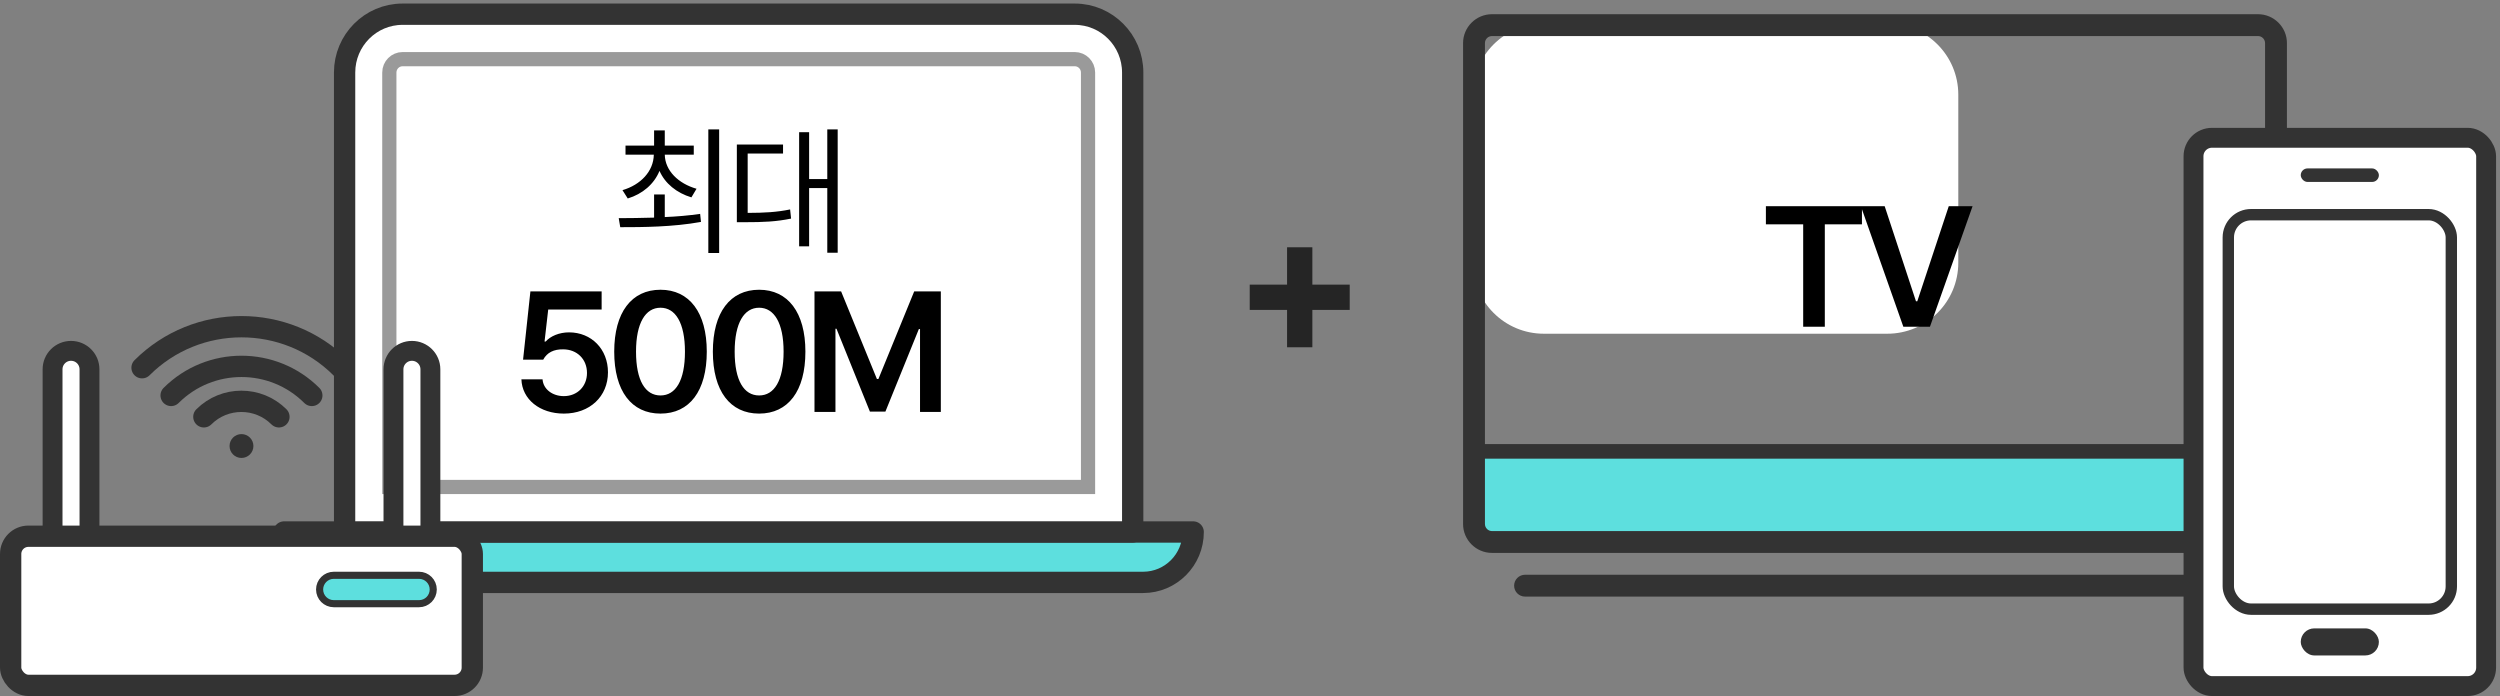
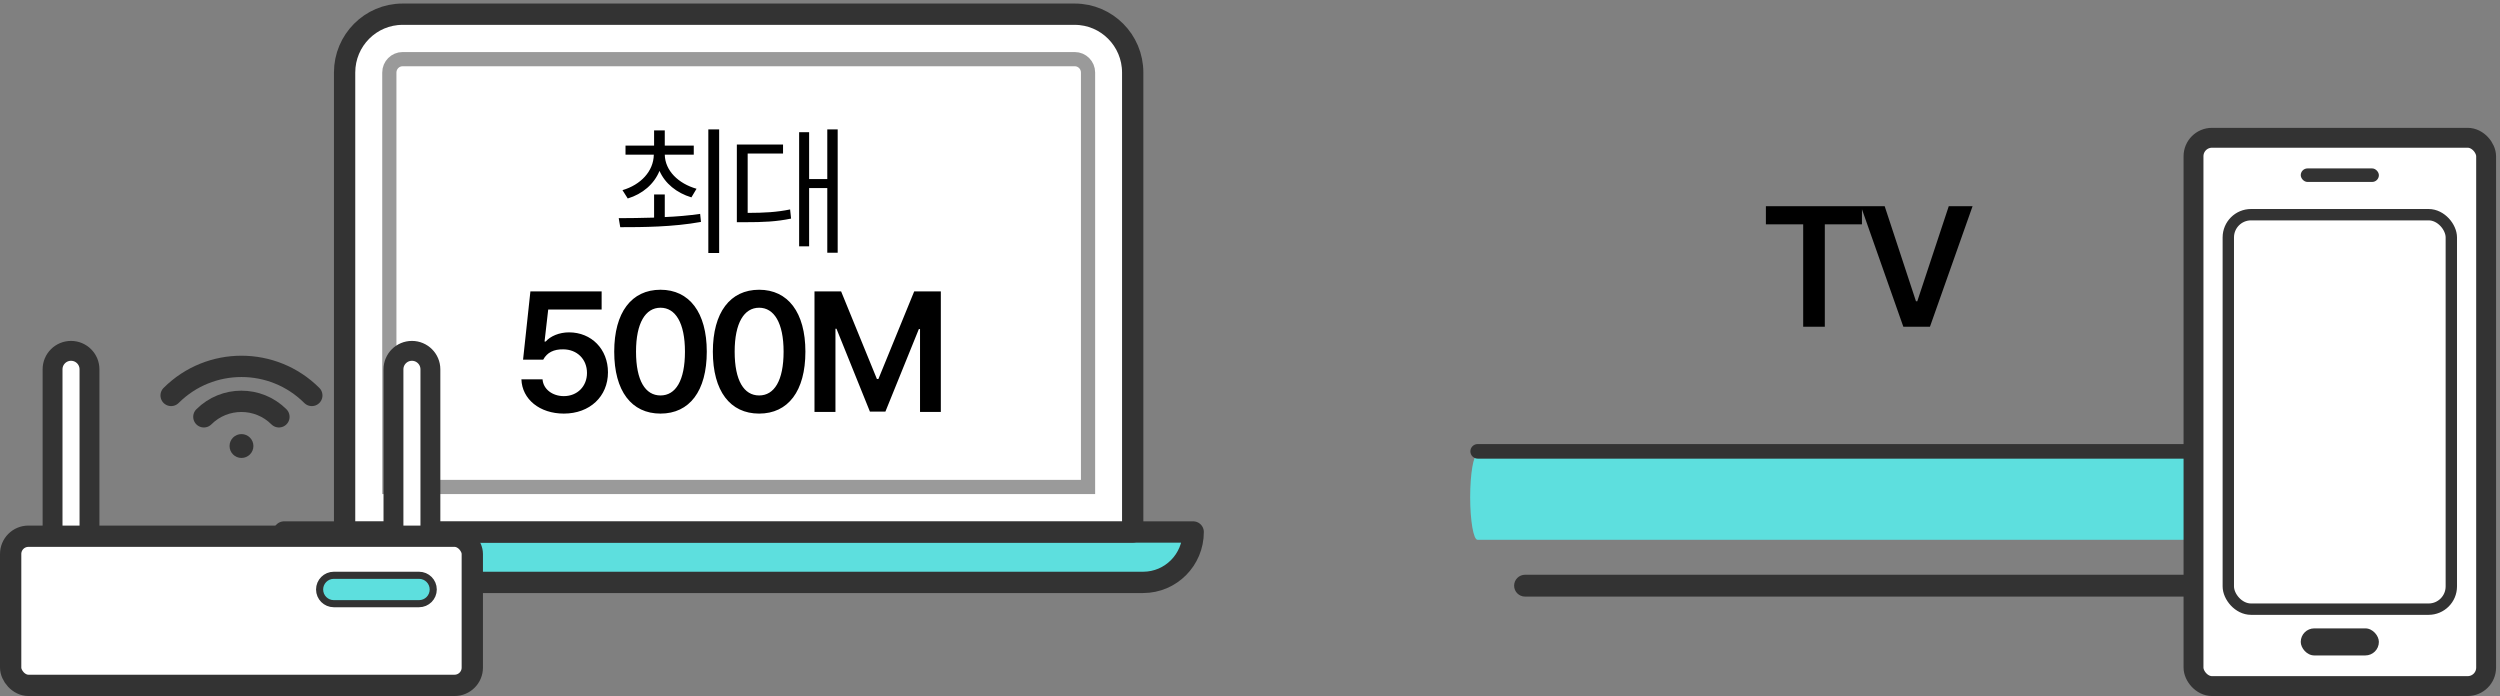
<svg xmlns="http://www.w3.org/2000/svg" width="176" height="49" viewBox="0 0 176 49" fill="none">
  <rect x="0" y="0" width="176" height="49" fill="#808080" stroke="none" />
-   <path d="M103.684 6.662C103.684 3.9 105.922 1.662 108.684 1.662H132.864C135.626 1.662 137.864 3.9 137.864 6.662V18.494C137.864 21.255 135.626 23.494 132.864 23.494H108.684C105.922 23.494 103.684 21.255 103.684 18.494V6.662Z" fill="white" />
  <path d="M159.986 38H104.014C103.731 38 103.5 36.65 103.5 35C103.5 33.35 103.731 32 104.014 32H159.986C160.269 32 160.5 33.35 160.5 35C160.5 36.65 160.269 38 159.986 38Z" fill="#5DDFDE" />
  <path d="M159.974 32.288H104.027C103.745 32.288 103.514 32.057 103.514 31.775C103.514 31.493 103.745 31.262 104.027 31.262H159.974C160.256 31.262 160.487 31.493 160.487 31.775C160.487 32.057 160.256 32.288 159.974 32.288Z" fill="#333333" />
-   <path d="M158.962 38.925H133.54C133.114 38.925 132.77 38.582 132.77 38.156C132.77 37.731 133.114 37.388 133.54 37.388H158.962C159.234 37.388 159.46 37.167 159.46 36.89V3.035C159.46 2.763 159.239 2.538 158.962 2.538H105.038C104.766 2.538 104.54 2.758 104.54 3.035V36.89C104.54 37.162 104.761 37.388 105.038 37.388H137.646C138.072 37.388 138.416 37.731 138.416 38.156C138.416 38.582 138.072 38.925 137.646 38.925H105.038C103.914 38.925 103 38.013 103 36.89V3.035C103 1.912 103.914 1 105.038 1H158.962C160.086 1 161 1.912 161 3.035V36.89C161 38.013 160.086 38.925 158.962 38.925Z" fill="#333333" />
  <path d="M156.638 42H107.364C106.938 42 106.594 41.657 106.594 41.231C106.594 40.806 106.938 40.462 107.364 40.462H156.638C157.064 40.462 157.408 40.806 157.408 41.231C157.408 41.657 157.064 42 156.638 42Z" fill="#333333" />
  <path d="M124.319 15.793V14.516H131.081V15.793H128.467V23H126.944V15.793H124.319ZM132.681 14.516L134.884 21.207H134.978L137.193 14.516H138.869L135.869 23H133.994L131.005 14.516H132.681Z" fill="black" />
  <path d="M20 37.452H84C84 39.412 82.423 41 80.475 41H23.525C21.577 41 20 39.412 20 37.452Z" fill="#5DDFDE" stroke="#333333" stroke-width="1.5" stroke-linecap="round" stroke-linejoin="round" />
  <path d="M28.339 1H75.662C77.914 1 79.742 2.84 79.742 5.106V37.447H24.26V5.106C24.26 2.84 26.087 1 28.339 1Z" fill="white" stroke="#333333" stroke-width="1.5" stroke-linecap="round" stroke-linejoin="round" />
  <g style="mix-blend-mode:darken">
    <path d="M76.598 5.106V34.282H27.409V5.106C27.409 4.586 27.828 4.164 28.345 4.164L75.662 4.164C76.179 4.164 76.598 4.586 76.598 5.106Z" stroke="#9A9A9A" stroke-miterlimit="10" />
  </g>
-   <path d="M90.61 24.448V17.408H92.39V24.448H90.61ZM87.98 21.818V20.038H95.02V21.818H87.98Z" fill="#252525" />
  <path d="M46.8 13.69V15.281C47.635 15.247 48.489 15.174 49.29 15.057L49.349 15.623C47.366 15.984 45.228 15.994 43.665 15.994L43.558 15.359C44.285 15.354 45.145 15.35 46.048 15.32V13.69H46.8ZM48.841 10.252V10.887H46.8C46.819 12.01 47.752 12.923 49.036 13.289L48.675 13.895C47.63 13.582 46.815 12.913 46.429 12.029C46.048 12.962 45.237 13.655 44.193 13.973L43.822 13.387C45.106 13.011 46.009 12.059 46.029 10.887H44.036V10.252H46.048V9.178H46.8V10.252H48.841ZM50.628 9.109V17.811H49.866V9.109H50.628ZM58.973 9.109V17.791H58.241V13.24H56.962V17.342H56.259V9.305H56.962V12.605H58.241V9.109H58.973ZM55.126 10.174V10.809H52.636V14.988C53.832 14.983 54.662 14.94 55.624 14.744L55.692 15.389C54.647 15.604 53.759 15.643 52.431 15.643H51.874V10.174H55.126ZM39.695 29.117C37.996 29.117 36.754 28.109 36.707 26.703H38.195C38.242 27.395 38.887 27.887 39.695 27.887C40.645 27.887 41.324 27.195 41.324 26.258C41.324 25.285 40.621 24.594 39.648 24.594C38.992 24.582 38.512 24.816 38.242 25.32H36.824L37.34 20.516H42.355V21.793H38.594L38.336 24.043H38.418C38.746 23.668 39.367 23.398 40.059 23.398C41.641 23.398 42.801 24.582 42.801 26.211C42.801 27.91 41.523 29.117 39.695 29.117ZM46.499 29.117C44.46 29.117 43.241 27.535 43.241 24.758C43.241 21.992 44.46 20.398 46.499 20.398C48.526 20.398 49.757 21.992 49.757 24.758C49.757 27.535 48.538 29.117 46.499 29.117ZM46.499 27.84C47.565 27.84 48.221 26.797 48.221 24.758C48.221 22.73 47.553 21.664 46.499 21.664C45.444 21.664 44.776 22.73 44.776 24.758C44.776 26.797 45.432 27.84 46.499 27.84ZM53.443 29.117C51.404 29.117 50.185 27.535 50.185 24.758C50.185 21.992 51.404 20.398 53.443 20.398C55.47 20.398 56.7 21.992 56.7 24.758C56.7 27.535 55.482 29.117 53.443 29.117ZM53.443 27.84C54.509 27.84 55.165 26.797 55.165 24.758C55.165 22.73 54.497 21.664 53.443 21.664C52.388 21.664 51.72 22.73 51.72 24.758C51.72 26.797 52.376 27.84 53.443 27.84ZM57.34 20.516H59.215L61.734 26.68H61.84L64.359 20.516H66.234V29H64.77V23.164H64.688L62.332 28.977H61.242L58.887 23.141H58.816V29H57.34V20.516Z" fill="black" />
  <rect x="154.423" y="9.7" width="20.6" height="38.6" rx="1.3" fill="white" stroke="#333333" stroke-width="1.4" />
  <rect x="156.873" y="15.114" width="15.7" height="27.771" rx="1.6" fill="white" stroke="#333333" stroke-width="0.8" />
  <rect x="161.973" y="11.857" width="5.5" height="0.952" rx="0.476" fill="#333333" />
  <rect x="161.973" y="44.238" width="5.5" height="1.905" rx="0.952" fill="#333333" />
-   <path d="M3.7 26C3.7 25.282 4.282 24.7 5 24.7C5.718 24.7 6.3 25.282 6.3 26V37C6.3 37.718 5.718 38.3 5 38.3C4.282 38.3 3.7 37.718 3.7 37V26Z" fill="white" />
  <path d="M3.7 26C3.7 25.282 4.282 24.7 5 24.7C5.718 24.7 6.3 25.282 6.3 26V37C6.3 37.718 5.718 38.3 5 38.3C4.282 38.3 3.7 37.718 3.7 37V26Z" fill="white" />
  <path d="M3.7 26C3.7 25.282 4.282 24.7 5 24.7C5.718 24.7 6.3 25.282 6.3 26V37C6.3 37.718 5.718 38.3 5 38.3C4.282 38.3 3.7 37.718 3.7 37V26Z" fill="white" />
  <path d="M3.7 26C3.7 25.282 4.282 24.7 5 24.7C5.718 24.7 6.3 25.282 6.3 26V37C6.3 37.718 5.718 38.3 5 38.3C4.282 38.3 3.7 37.718 3.7 37V26Z" stroke="#333333" stroke-width="1.4" />
  <path d="M27.7 26C27.7 25.282 28.282 24.7 29 24.7C29.718 24.7 30.3 25.282 30.3 26V37C30.3 37.718 29.718 38.3 29 38.3C28.282 38.3 27.7 37.718 27.7 37V26Z" fill="white" />
  <path d="M27.7 26C27.7 25.282 28.282 24.7 29 24.7C29.718 24.7 30.3 25.282 30.3 26V37C30.3 37.718 29.718 38.3 29 38.3C28.282 38.3 27.7 37.718 27.7 37V26Z" fill="white" />
  <path d="M27.7 26C27.7 25.282 28.282 24.7 29 24.7C29.718 24.7 30.3 25.282 30.3 26V37C30.3 37.718 29.718 38.3 29 38.3C28.282 38.3 27.7 37.718 27.7 37V26Z" fill="white" />
  <path d="M27.7 26C27.7 25.282 28.282 24.7 29 24.7C29.718 24.7 30.3 25.282 30.3 26V37C30.3 37.718 29.718 38.3 29 38.3C28.282 38.3 27.7 37.718 27.7 37V26Z" stroke="#333333" stroke-width="1.4" />
  <rect x="0.75" y="37.75" width="32.5" height="10.5" rx="1.25" fill="white" stroke="#333333" stroke-width="1.5" />
  <path d="M23.5 42.5C22.948 42.5 22.5 42.052 22.5 41.5C22.5 40.948 22.948 40.5 23.5 40.5H29.5C30.052 40.5 30.5 40.948 30.5 41.5C30.5 42.052 30.052 42.5 29.5 42.5H23.5Z" fill="#5DDFDE" stroke="#333333" stroke-width="0.5" />
  <path d="M17.84 31.4C17.84 30.936 17.464 30.56 17 30.56C16.536 30.56 16.16 30.936 16.16 31.4C16.16 31.864 16.536 32.24 17 32.24C17.464 32.24 17.84 31.864 17.84 31.4Z" fill="#333333" />
  <path d="M19.637 29.344C18.178 27.89 15.81 27.89 14.352 29.344" stroke="#333333" stroke-width="1.5" stroke-miterlimit="10" stroke-linecap="round" />
  <path d="M21.952 27.839C19.213 25.11 14.785 25.11 12.047 27.839" stroke="#333333" stroke-width="1.5" stroke-miterlimit="10" stroke-linecap="round" />
-   <path d="M24 25.888C20.135 22.037 13.865 22.037 10 25.888" stroke="#333333" stroke-width="1.5" stroke-miterlimit="10" stroke-linecap="round" />
</svg>